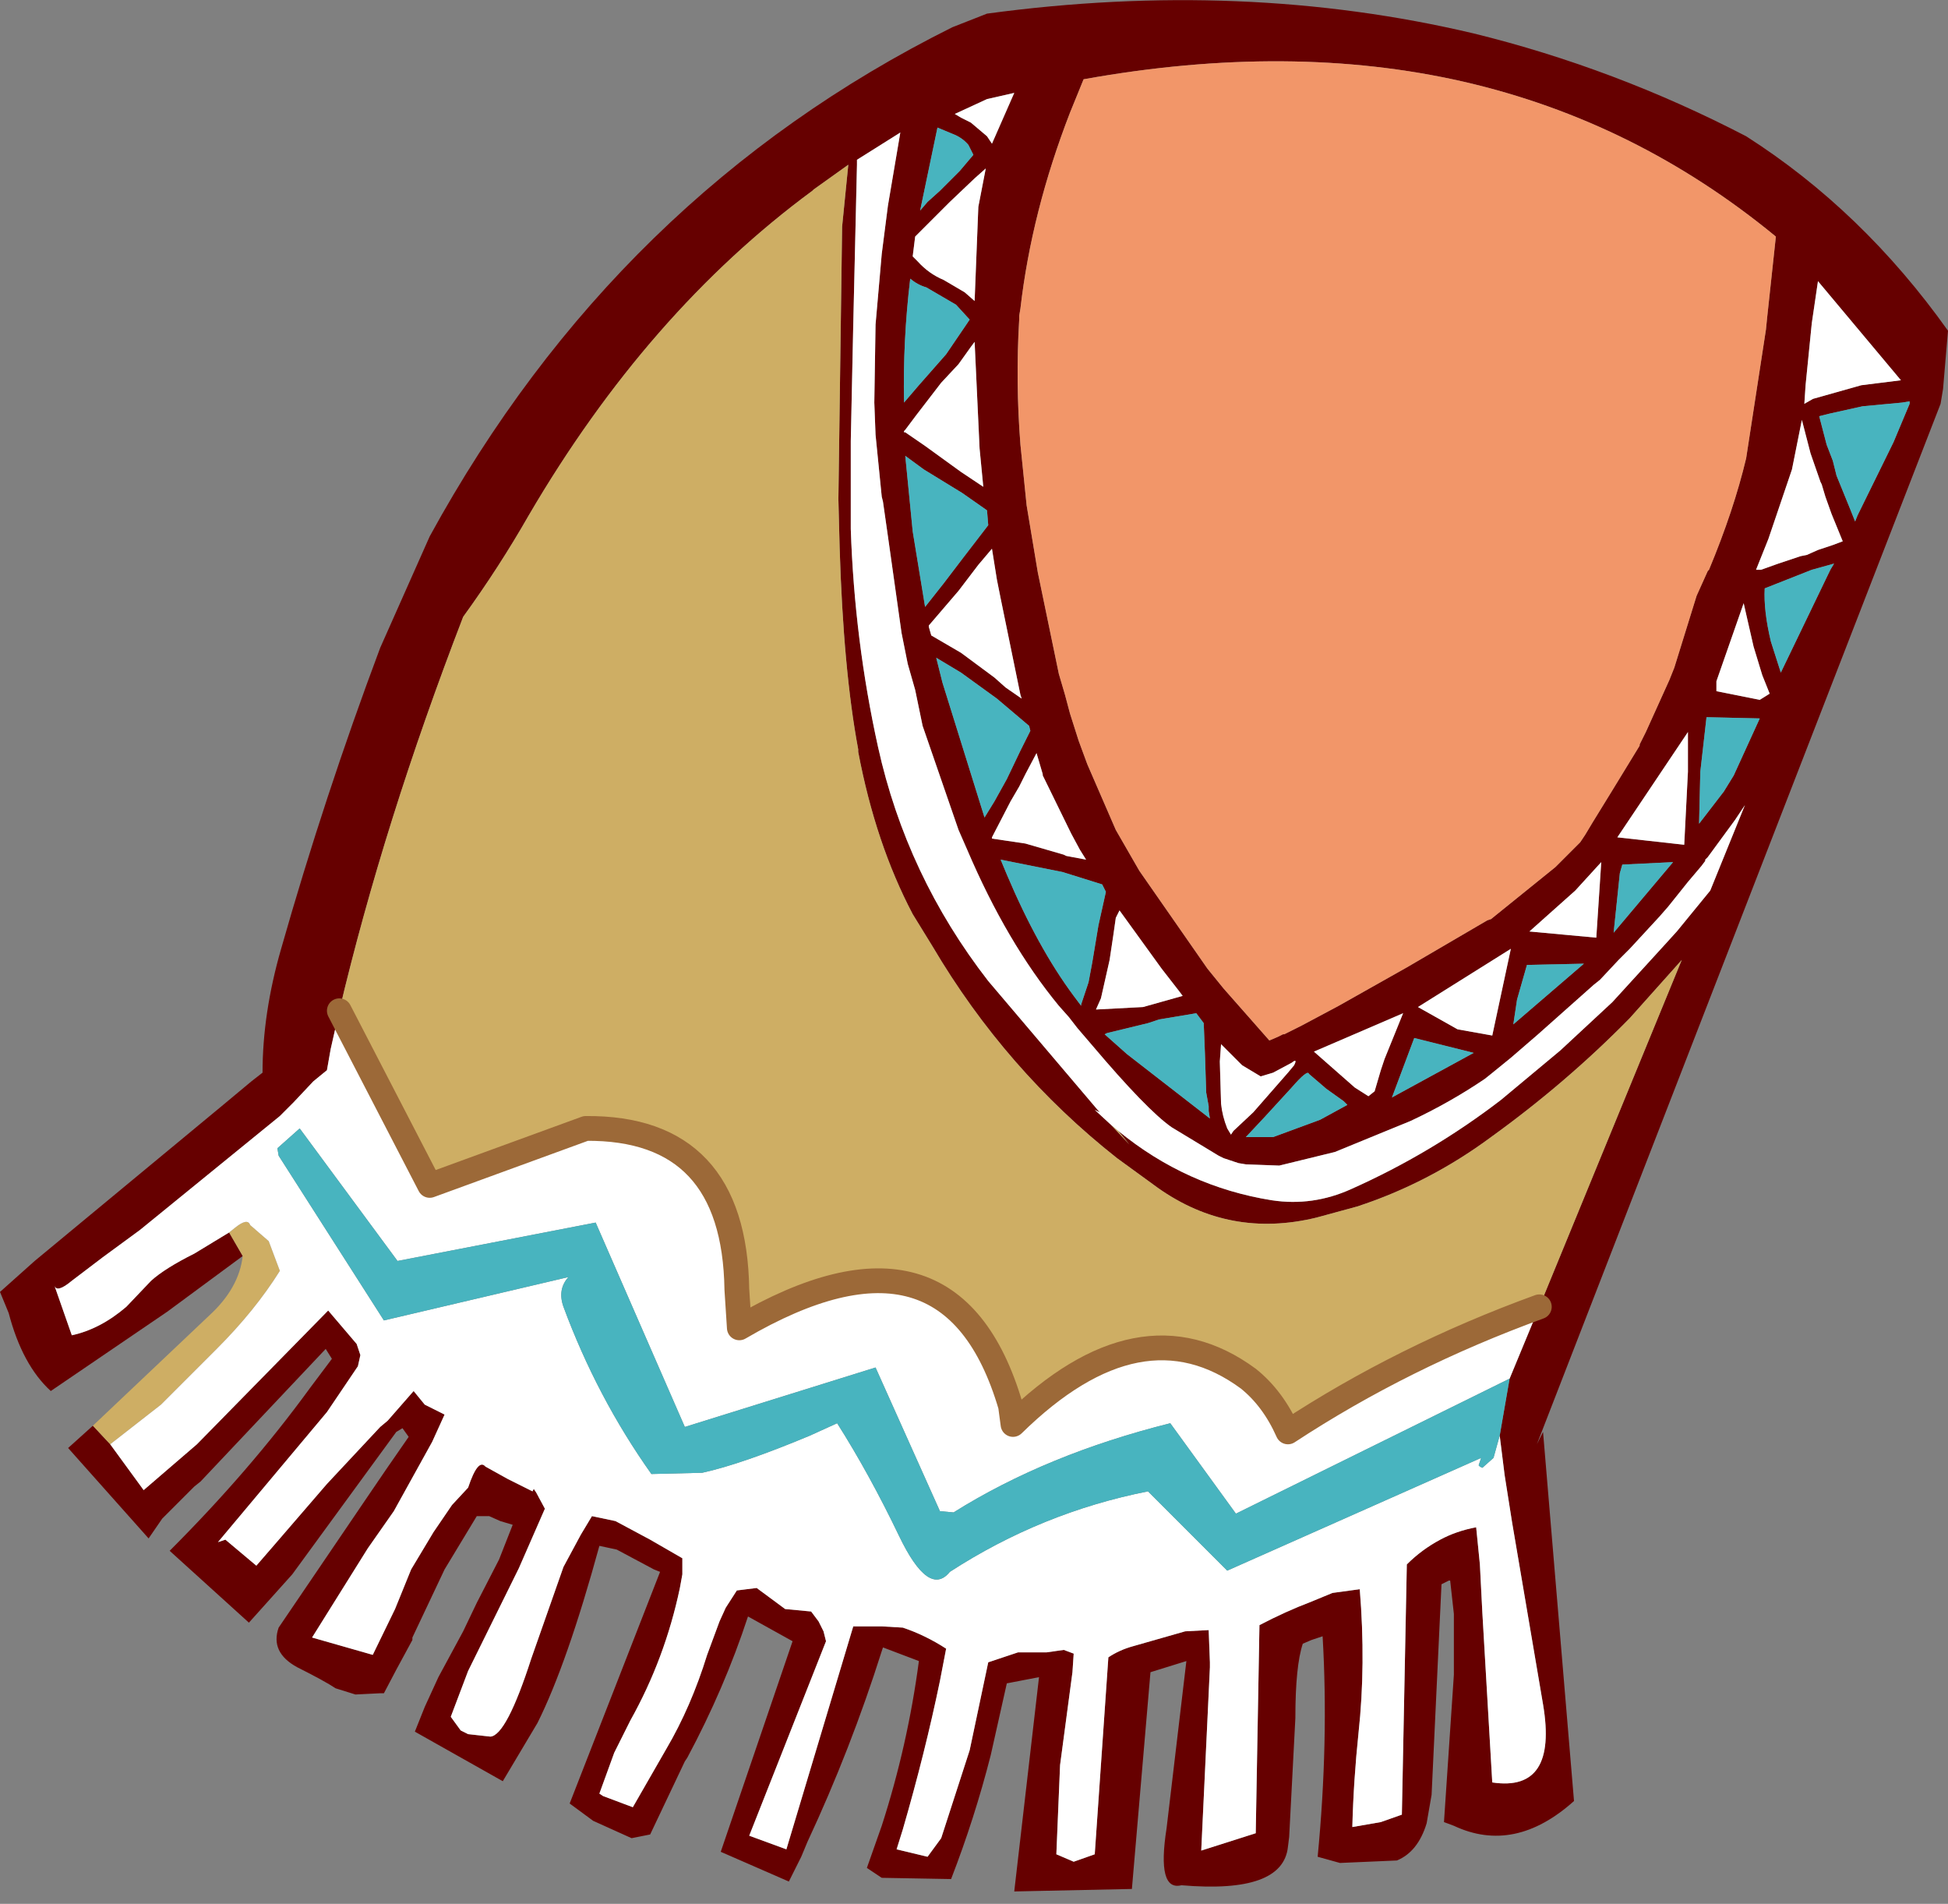
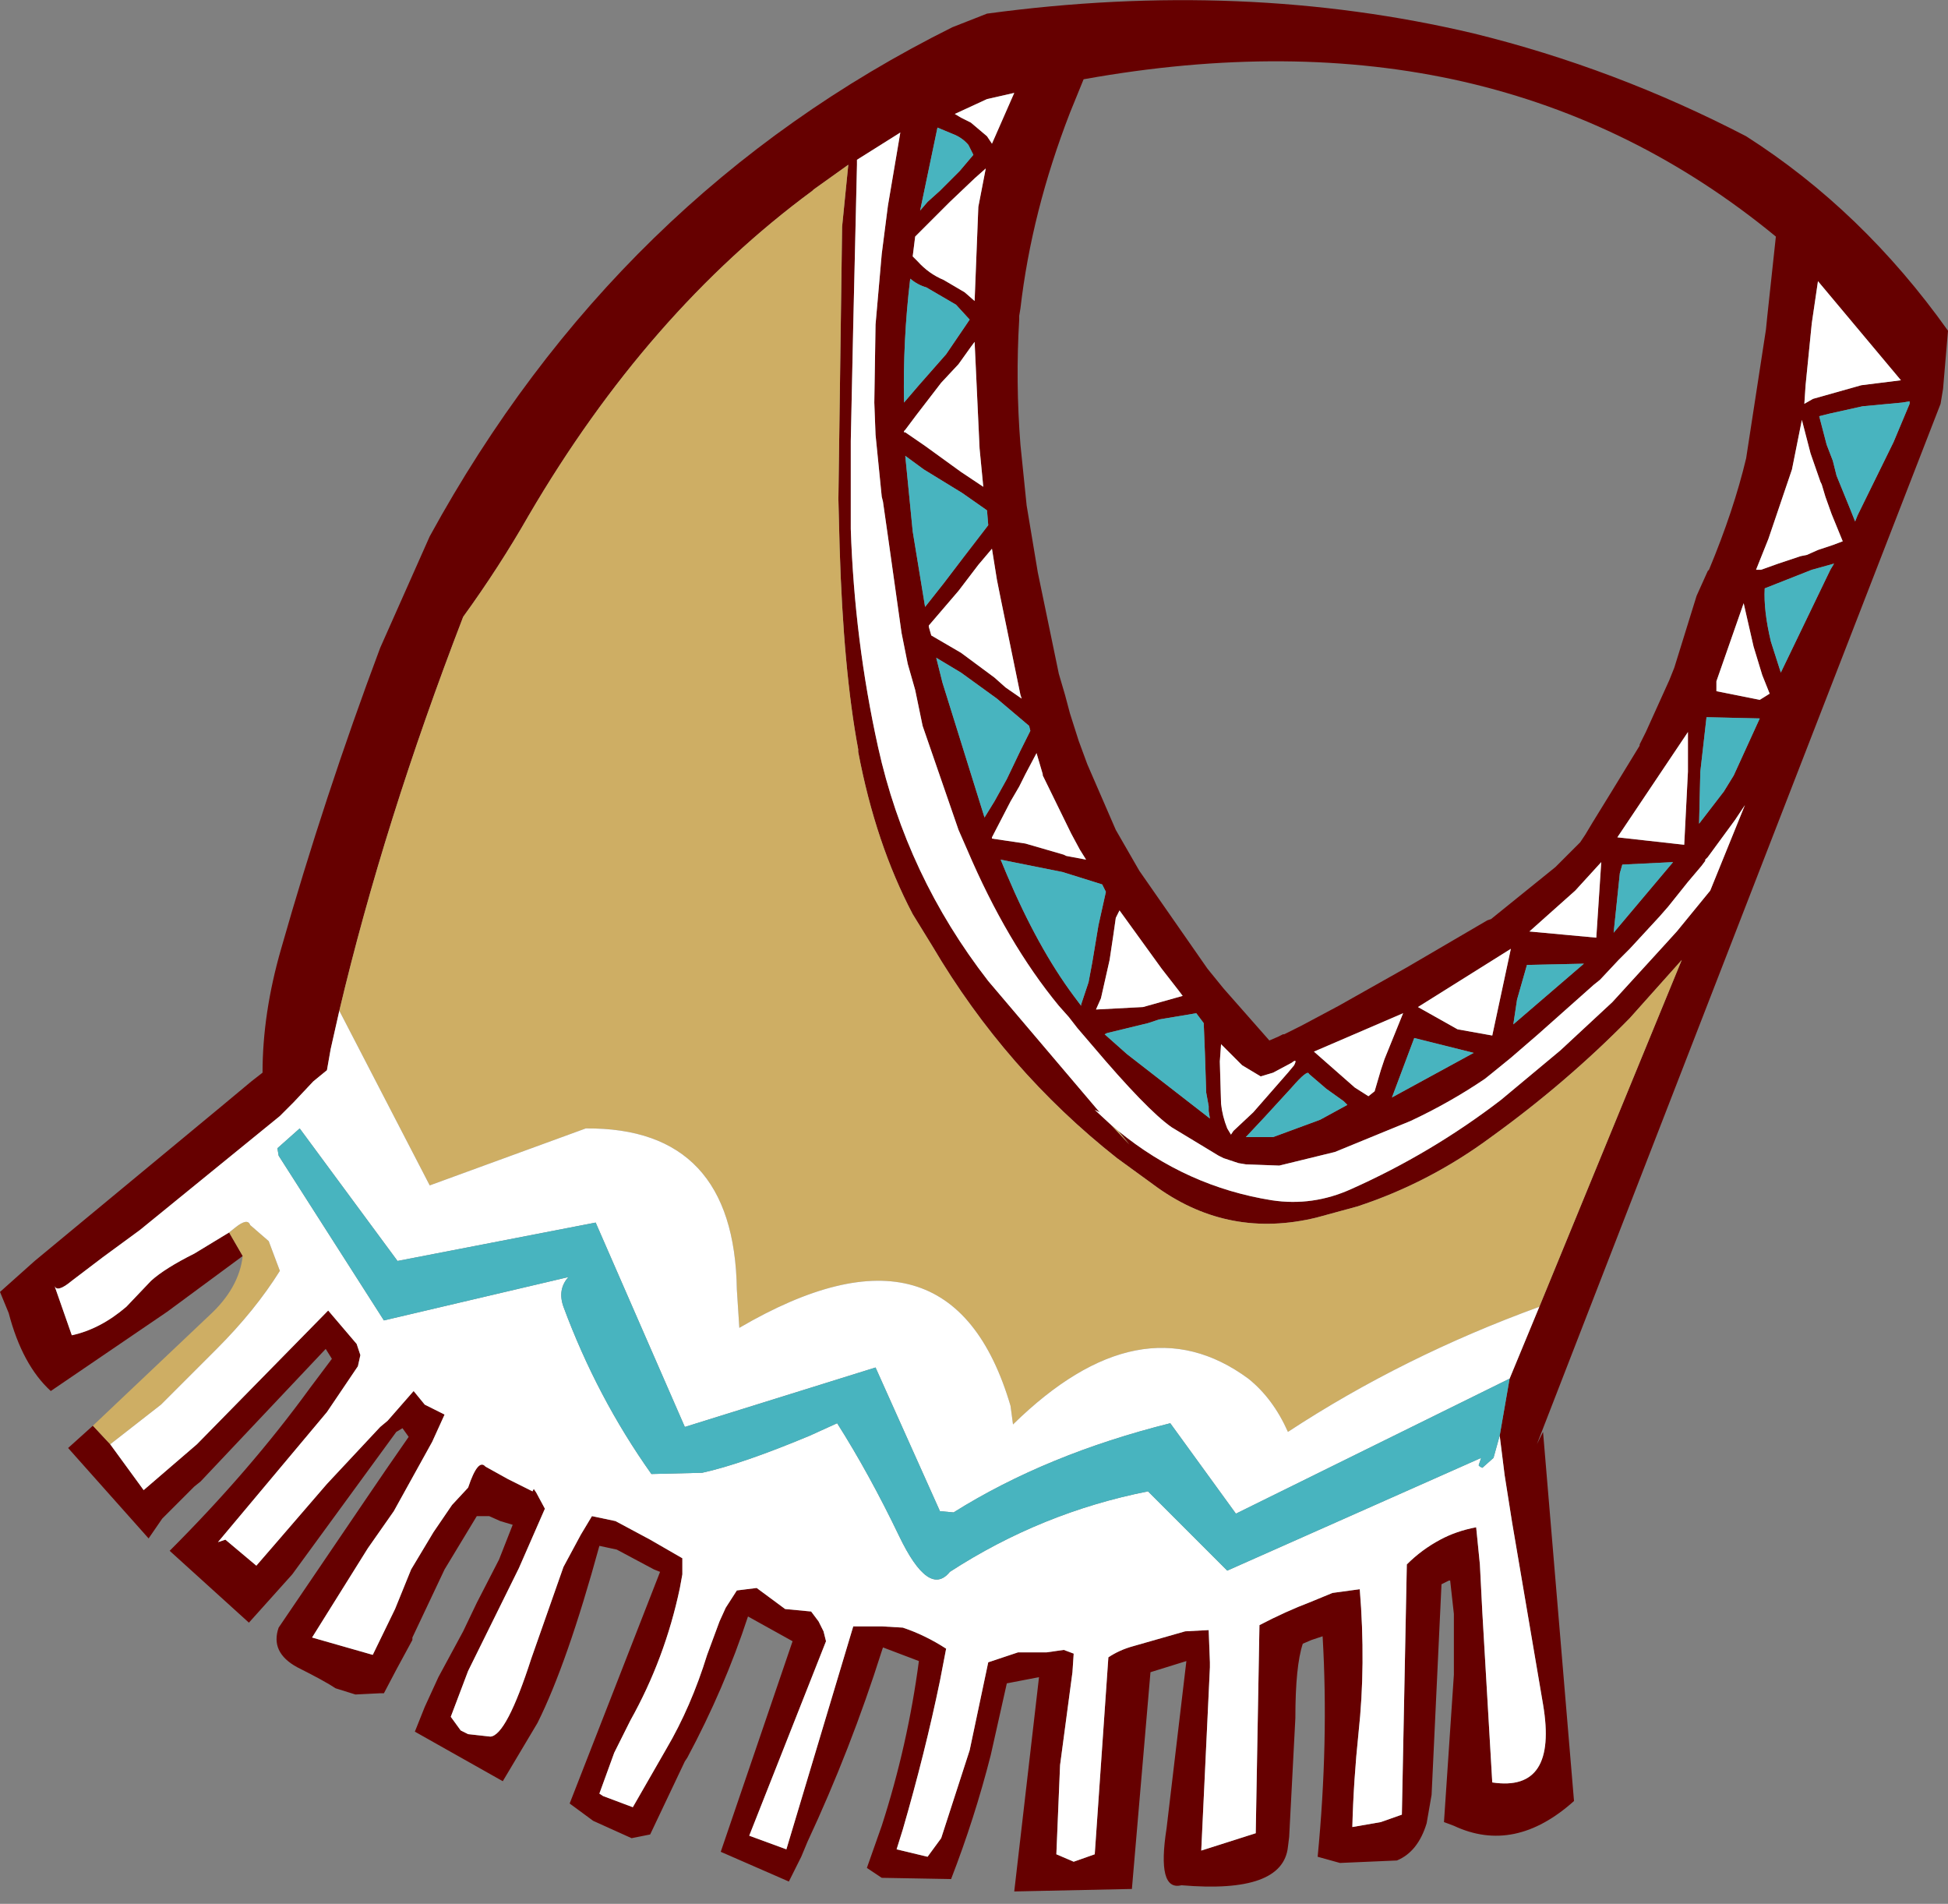
<svg xmlns="http://www.w3.org/2000/svg" height="76.85px" width="78.65px">
  <rect width="100%" height="100%" fill="#808080" stroke="none" />
  <g transform="matrix(1.0, 0.0, 0.0, 1.0, 48.65, 28.0)">
    <path d="M18.95 -1.05 L19.85 -3.95 20.3 -4.95 20.35 -5.0 Q21.35 -7.4 21.85 -9.5 L22.65 -14.7 22.7 -15.2 23.05 -18.45 Q17.4 -23.1 10.45 -24.7 3.45 -26.3 -4.9 -24.8 L-5.45 -23.45 Q-7.0 -19.45 -7.45 -15.55 L-7.5 -15.25 -7.5 -15.1 Q-7.65 -12.6 -7.45 -10.05 L-7.2 -7.6 -6.75 -4.9 -5.9 -0.8 -5.65 0.05 -5.45 0.8 -5.1 1.9 -4.75 2.85 -3.6 5.5 -2.65 7.15 0.1 11.1 0.75 11.9 2.6 14.0 2.95 13.85 3.15 13.75 3.2 13.75 3.9 13.4 5.4 12.6 8.15 11.05 11.4 9.15 11.55 9.1 14.15 7.0 15.15 6.0 15.25 5.85 15.35 5.7 15.65 5.2 16.45 3.9 17.0 3.0 17.55 2.1 17.55 2.05 17.8 1.55 18.75 -0.55 18.95 -1.05 M-38.85 22.7 L-41.9 24.95 -46.6 28.15 Q-47.75 27.1 -48.3 25.0 L-48.65 24.15 -47.25 22.9 -39.7 16.65 -38.5 15.65 -38.05 15.3 Q-38.05 12.9 -37.3 10.3 -35.55 4.15 -33.3 -1.85 L-31.3 -6.35 Q-23.75 -20.15 -10.2 -26.9 L-8.8 -27.45 Q1.55 -28.85 10.85 -26.65 16.55 -25.25 21.85 -22.5 26.55 -19.5 30.0 -14.65 L29.8 -12.3 29.7 -11.7 13.4 30.3 13.65 29.8 14.9 44.7 Q12.5 46.85 10.05 45.7 L9.65 45.55 10.05 39.6 10.05 37.15 9.9 35.8 9.85 35.8 9.55 35.95 9.15 44.45 8.95 45.6 Q8.6 46.75 7.75 47.1 L5.45 47.2 4.55 46.95 Q5.0 42.3 4.75 38.05 L4.3 38.2 3.95 38.35 Q3.65 39.25 3.65 41.35 L3.4 46.15 3.35 46.55 Q3.15 48.45 -0.95 48.1 -1.95 48.35 -1.55 45.8 L-0.75 39.05 -2.2 39.5 -2.95 48.25 -7.7 48.35 -6.7 39.7 -8.0 39.95 -8.65 42.85 Q-9.3 45.4 -10.25 47.85 L-13.05 47.8 -13.65 47.4 -13.05 45.7 Q-12.0 42.45 -11.55 39.05 L-13.0 38.5 -13.05 38.65 Q-14.3 42.6 -16.05 46.35 L-16.3 46.95 -16.8 47.95 -19.55 46.75 -16.65 38.25 -18.45 37.25 Q-19.4 40.15 -20.9 42.95 L-21.0 43.1 -22.4 46.05 -23.15 46.2 -24.7 45.5 -25.65 44.8 -22.0 35.45 -22.25 35.35 -23.75 34.55 -24.45 34.4 Q-25.75 39.15 -26.95 41.55 L-28.35 43.9 -31.9 41.9 -31.5 40.9 -30.95 39.7 -29.95 37.85 -29.4 36.7 -28.5 34.95 -27.95 33.55 -28.45 33.4 -28.9 33.2 -29.4 33.2 -30.7 35.35 -32.0 38.1 -32.0 38.2 -32.65 39.4 -33.15 40.35 -33.3 40.35 -34.3 40.4 -35.1 40.15 Q-35.55 39.85 -36.65 39.3 -37.75 38.7 -37.4 37.7 L-33.8 32.4 -33.05 31.3 -32.15 30.0 -32.4 29.65 -32.65 29.8 -36.85 35.55 -38.6 37.5 -41.8 34.6 Q-38.55 31.35 -36.15 28.05 L-35.25 26.85 -35.5 26.45 -40.55 31.8 -40.8 32.0 -42.1 33.3 -42.65 34.1 -45.9 30.45 -44.9 29.55 -44.2 30.3 -42.85 32.15 -40.7 30.3 -35.4 24.9 -34.25 26.25 -34.1 26.7 -34.2 27.15 -35.45 29.0 -39.85 34.25 -39.55 34.15 -38.3 35.2 -37.65 34.45 -35.45 31.9 -33.3 29.6 -33.0 29.35 -31.95 28.15 -31.5 28.7 -30.7 29.1 -31.2 30.2 -32.75 33.0 -33.8 34.5 -36.05 38.1 -33.6 38.8 -32.7 36.95 -32.05 35.35 -31.15 33.85 -30.4 32.75 -29.75 32.05 Q-29.35 30.85 -29.05 31.2 L-28.15 31.7 -27.15 32.2 -27.1 32.1 -27.0 32.25 -26.65 32.9 -27.7 35.3 -29.75 39.45 -30.45 41.3 -30.05 41.85 -29.75 42.0 -28.85 42.1 Q-28.2 42.05 -27.2 38.95 L-25.9 35.25 -25.2 33.95 -24.75 33.2 -23.8 33.4 -22.4 34.15 -21.1 34.9 -21.1 35.55 -21.2 36.1 Q-21.8 38.95 -23.2 41.45 L-23.85 42.75 -24.45 44.4 -24.3 44.5 -23.1 44.95 -21.75 42.6 Q-20.75 40.9 -20.1 38.8 L-19.6 37.45 -19.35 36.9 -18.9 36.2 -18.1 36.1 -16.95 36.95 -15.9 37.05 -15.6 37.45 -15.4 37.85 -15.3 38.25 -18.4 46.1 -16.9 46.65 -14.2 37.65 -13.05 37.65 -12.2 37.7 Q-11.3 38.0 -10.45 38.55 L-10.7 39.85 Q-11.3 42.75 -12.2 45.85 L-12.45 46.65 -11.2 46.95 -10.65 46.2 -9.5 42.65 -8.75 39.1 -7.55 38.7 -6.4 38.7 -5.7 38.6 -5.3 38.75 -5.35 39.5 -5.85 43.25 -6.0 46.85 -5.3 47.15 -4.45 46.85 -3.9 38.9 Q-3.45 38.6 -2.9 38.45 L-0.8 37.85 0.15 37.8 0.2 39.1 0.2 39.3 -0.15 46.7 2.05 46.0 2.2 37.6 Q3.25 37.05 4.3 36.65 L5.15 36.3 6.25 36.15 Q6.5 39.2 6.2 41.95 6.0 43.85 5.95 45.75 L7.1 45.55 7.95 45.25 8.15 35.15 Q8.75 34.55 9.5 34.15 10.15 33.8 10.95 33.65 L11.1 35.15 11.2 37.1 11.6 43.95 Q14.25 44.35 13.65 40.8 L12.4 33.45 12.1 31.55 11.9 29.95 12.3 27.65 13.5 24.75 19.25 10.75 17.15 13.1 Q14.6 15.7 11.55 17.9 9.05 19.75 6.15 20.7 L4.5 21.15 Q1.0 22.0 -1.9 19.95 L-3.55 18.75 Q-8.05 15.2 -11.0 10.2 L-11.8 8.9 Q-13.3 6.05 -14.0 2.35 L-14.0 2.25 Q-14.6 -0.95 -14.75 -5.9 L-14.8 -7.85 -14.65 -18.85 -14.4 -21.35 -15.8 -20.35 -15.85 -20.3 Q-22.5 -15.4 -27.3 -7.2 -28.5 -5.1 -29.95 -3.1 -33.15 5.2 -34.95 12.8 L-35.3 14.35 -35.45 15.2 -36.0 15.65 -36.8 16.5 -37.35 17.05 -43.0 21.65 -44.5 22.75 -45.75 23.7 Q-46.35 24.2 -46.45 23.9 L-45.75 25.9 Q-44.6 25.65 -43.55 24.75 L-42.55 23.7 Q-42.0 23.2 -40.8 22.6 L-39.4 21.75 -38.85 22.7 M24.25 -12.45 L24.2 -11.7 24.55 -11.9 26.5 -12.45 28.1 -12.65 24.75 -16.65 24.5 -14.95 24.25 -12.45 M28.45 -11.8 L28.15 -11.75 26.55 -11.6 25.2 -11.3 24.8 -11.2 25.1 -10.05 25.35 -9.4 25.5 -8.8 26.05 -7.45 26.25 -6.95 26.35 -7.2 27.8 -10.15 28.45 -11.7 28.45 -11.8 M24.1 -11.05 L23.7 -9.05 22.75 -6.25 22.25 -5.0 22.45 -5.0 23.15 -5.25 24.05 -5.55 24.3 -5.6 24.75 -5.8 25.35 -6.0 25.75 -6.15 25.3 -7.25 25.05 -7.95 24.9 -8.45 24.85 -8.55 24.45 -9.7 24.1 -11.05 M22.5 -0.75 L22.15 -1.9 21.75 -3.65 20.65 -0.5 20.65 -0.1 22.4 0.25 22.8 0.0 22.5 -0.75 M23.25 -0.85 L25.25 -5.0 25.4 -5.25 24.5 -5.0 22.6 -4.25 Q22.55 -3.35 22.85 -2.1 L23.25 -0.85 M-3.5 17.65 Q-0.75 19.9 2.7 20.45 4.35 20.7 5.9 20.0 9.15 18.55 11.95 16.4 L14.35 14.4 16.45 12.45 18.55 10.15 19.05 9.6 20.4 7.95 21.8 4.5 21.4 5.1 20.3 6.6 20.2 6.7 20.2 6.75 20.05 6.95 19.5 7.6 18.7 8.6 18.35 9.0 17.15 10.3 16.7 10.75 15.95 11.55 15.7 11.75 13.45 13.75 12.35 14.7 11.55 15.35 11.3 15.55 Q9.9 16.5 8.3 17.25 L7.2 17.7 5.25 18.5 3.0 19.05 1.65 19.0 1.35 18.95 0.75 18.75 0.55 18.65 -1.35 17.5 Q-2.35 16.8 -4.55 14.2 L-5.15 13.5 -5.5 13.05 -5.9 12.6 Q-8.0 10.05 -9.6 6.3 L-9.95 5.5 -11.4 1.3 -11.7 -0.15 -12.0 -1.2 -12.25 -2.45 -12.8 -6.35 -13.0 -7.75 -13.05 -7.95 -13.3 -10.45 -13.35 -11.75 -13.3 -14.9 -13.05 -17.75 -12.8 -19.7 -12.3 -22.65 -14.05 -21.55 -14.05 -21.35 -14.2 -14.9 -14.3 -10.2 -14.3 -6.65 Q-14.15 -2.15 -13.2 2.15 -12.05 7.35 -8.75 11.6 L-4.25 16.9 -4.45 16.8 -3.8 17.4 -3.05 18.2 -3.5 17.65 M20.25 0.95 L20.0 3.15 19.95 5.25 20.95 3.95 21.35 3.3 22.4 1.0 20.25 0.95 M19.5 1.55 L16.65 5.8 19.35 6.1 19.5 3.15 19.5 2.45 19.5 1.55 M14.95 7.95 L13.1 9.6 15.8 9.85 16.0 6.8 14.95 7.95 M16.85 6.9 L16.75 7.25 16.5 9.65 18.9 6.8 16.85 6.9 M13.0 10.95 L12.6 12.35 12.45 13.35 15.3 10.9 13.0 10.95 M7.1 15.2 L7.25 14.75 8.0 12.9 4.4 14.45 6.05 15.9 6.6 16.25 6.85 16.05 7.1 15.2 M8.45 13.9 L7.55 16.3 10.85 14.5 8.45 13.9 M5.75 16.6 L5.6 16.45 4.9 15.95 4.2 15.35 Q4.15 15.15 3.5 15.9 L2.4 17.1 1.65 17.9 2.75 17.9 4.65 17.2 5.75 16.6 M3.5 14.9 L2.75 15.3 2.25 15.45 1.5 15.0 0.65 14.15 0.6 14.85 0.65 16.55 Q0.7 17.05 0.9 17.55 L1.05 17.8 1.15 17.65 1.95 16.9 3.35 15.3 3.6 15.0 Q3.75 14.7 3.5 14.9 L3.25 15.1 3.5 14.9 M0.05 16.1 L0.0 14.55 -0.05 13.3 -0.35 12.9 -1.85 13.15 -2.3 13.3 -3.95 13.7 -4.05 13.75 -3.15 14.55 0.2 17.15 0.15 16.85 0.15 16.65 0.05 16.1 M10.2 13.55 L11.6 13.8 12.35 10.3 8.6 12.65 10.2 13.55 M-9.45 -23.05 L-8.8 -22.5 -8.6 -22.2 -7.7 -24.25 -8.8 -24.0 -10.1 -23.4 -9.85 -23.25 -9.45 -23.05 M-9.55 -22.15 Q-9.8 -22.45 -10.2 -22.6 L-10.8 -22.85 -11.5 -19.5 -11.2 -19.85 -10.7 -20.3 -9.9 -21.1 -9.35 -21.75 -9.55 -22.15 M-8.85 -21.2 L-9.3 -20.8 -10.3 -19.85 -11.4 -18.75 -11.7 -18.45 -11.8 -17.65 -11.6 -17.45 Q-11.15 -16.95 -10.55 -16.7 L-9.7 -16.2 -9.3 -15.85 -9.15 -19.65 -8.85 -21.2 M-9.5 -15.1 L-10.05 -15.7 -11.25 -16.4 Q-11.6 -16.5 -11.9 -16.75 -12.2 -14.25 -12.15 -11.75 L-11.55 -12.45 -10.45 -13.7 -9.6 -14.95 -9.5 -15.1 M-9.45 -14.0 L-9.95 -13.3 -10.65 -12.55 -11.65 -11.25 -12.1 -10.65 -12.15 -10.6 -12.15 -10.55 -12.1 -10.55 -11.3 -10.0 -9.85 -8.95 -9.4 -8.65 -8.95 -8.35 -9.1 -9.9 -9.3 -14.2 -9.45 -14.0 M-11.8 -6.55 L-11.3 -3.5 -10.55 -4.45 -9.75 -5.5 -8.75 -6.8 -8.8 -7.4 -9.8 -8.1 -11.35 -9.05 -12.1 -9.6 -11.8 -6.55 M-10.6 -0.45 L-8.9 5.0 -8.5 4.35 -8.0 3.45 -7.45 2.3 -7.05 1.5 -7.1 1.3 -8.4 0.2 -9.85 -0.85 -10.85 -1.45 -10.6 -0.45 M-11.05 -2.35 L-9.85 -1.65 -8.5 -0.65 -8.05 -0.25 -7.4 0.2 -7.45 0.05 -8.25 -3.85 -8.4 -4.6 -8.6 -5.85 -9.15 -5.2 -9.95 -4.15 -10.85 -3.1 -11.15 -2.75 -11.15 -2.7 -11.05 -2.35 M-8.6 5.85 L-7.25 6.05 -5.7 6.5 -5.6 6.55 -4.8 6.7 -5.05 6.3 -5.4 5.65 -6.55 3.3 -6.55 3.25 -6.8 2.4 -7.25 3.25 -7.5 3.75 -7.85 4.35 -8.6 5.8 -8.6 5.85 M-5.3 12.2 L-5.0 12.6 -5.0 12.55 -4.7 11.65 -4.55 10.85 -4.3 9.35 -4.2 8.9 -4.0 8.0 -4.15 7.7 -5.75 7.2 -7.25 6.9 -8.25 6.7 -8.0 7.3 Q-6.75 10.25 -5.3 12.2 M-3.6 9.05 L-3.7 9.75 -3.85 10.75 -4.2 12.3 -4.4 12.75 -2.5 12.65 -0.9 12.2 -1.05 12.0 -1.75 11.1 -3.45 8.75 -3.6 9.05" fill="#660000" fill-rule="evenodd" stroke="none" />
-     <path d="M18.95 -1.05 L18.75 -0.55 17.8 1.55 17.55 2.05 17.55 2.1 17.0 3.0 16.45 3.9 15.65 5.2 15.35 5.7 15.25 5.85 15.15 6.0 14.15 7.0 11.55 9.1 11.4 9.15 8.15 11.05 5.4 12.6 3.9 13.4 3.2 13.75 3.15 13.75 2.95 13.85 2.6 14.0 0.75 11.9 0.1 11.1 -2.65 7.15 -3.6 5.5 -4.75 2.85 -5.1 1.9 -5.45 0.8 -5.65 0.05 -5.9 -0.8 -6.75 -4.9 -7.2 -7.6 -7.45 -10.05 Q-7.65 -12.6 -7.5 -15.1 L-7.5 -15.25 -7.45 -15.55 Q-7.0 -19.45 -5.45 -23.45 L-4.9 -24.8 Q3.45 -26.3 10.45 -24.7 17.4 -23.1 23.05 -18.45 L22.7 -15.2 22.65 -14.7 21.85 -9.5 Q21.35 -7.4 20.35 -5.0 L20.3 -4.95 19.85 -3.95 18.95 -1.05" fill="#f29669" fill-rule="evenodd" stroke="none" />
    <path d="M-38.85 22.7 L-39.4 21.75 -39.15 21.55 Q-38.65 21.15 -38.55 21.45 L-37.8 22.1 -37.35 23.3 Q-38.35 24.9 -39.9 26.45 L-41.0 27.55 -42.1 28.65 -42.15 28.7 -44.2 30.3 -44.9 29.55 -40.2 25.1 Q-39.0 24.0 -38.85 22.7 M-34.95 12.8 Q-33.15 5.2 -29.95 -3.1 -28.5 -5.1 -27.3 -7.2 -22.5 -15.4 -15.85 -20.3 L-15.8 -20.35 -14.4 -21.35 -14.65 -18.85 -14.8 -7.85 -14.75 -5.9 Q-14.6 -0.95 -14.0 2.25 L-14.0 2.35 Q-13.3 6.05 -11.8 8.9 L-11.0 10.2 Q-8.05 15.2 -3.55 18.75 L-1.9 19.95 Q1.0 22.0 4.5 21.15 L6.15 20.7 Q9.05 19.75 11.55 17.9 14.6 15.7 17.15 13.1 L19.25 10.75 13.5 24.75 Q8.0 26.75 3.35 29.8 2.75 28.45 1.75 27.65 -2.6 24.45 -7.75 29.5 L-7.85 28.75 Q-10.25 20.6 -18.8 25.6 L-18.9 24.05 Q-19.0 17.5 -25.0 17.55 L-31.3 19.85 -34.95 12.8 M-3.8 17.4 L-3.5 17.65 -3.05 18.2 -3.8 17.4" fill="#ceae64" fill-rule="evenodd" stroke="none" />
    <path d="M-39.4 21.75 L-40.8 22.6 Q-42.0 23.2 -42.55 23.7 L-43.55 24.75 Q-44.6 25.65 -45.75 25.9 L-46.45 23.9 Q-46.35 24.2 -45.75 23.7 L-44.5 22.75 -43.0 21.65 -37.35 17.05 -36.8 16.5 -36.0 15.65 -35.45 15.2 -35.3 14.35 -34.95 12.8 -31.3 19.85 -25.0 17.55 Q-19.0 17.5 -18.9 24.05 L-18.8 25.6 Q-10.25 20.6 -7.85 28.75 L-7.75 29.5 Q-2.6 24.45 1.75 27.65 2.75 28.45 3.35 29.8 8.0 26.75 13.5 24.75 L12.3 27.65 1.25 33.1 -1.4 29.45 Q-6.4 30.7 -10.15 33.05 L-10.7 33.0 -13.3 27.2 -21.0 29.6 -24.6 21.35 -32.6 22.9 -36.55 17.55 -37.45 18.35 -37.4 18.65 -33.15 25.3 -25.7 23.55 Q-26.15 24.05 -25.9 24.75 -24.55 28.4 -22.35 31.5 L-20.3 31.45 Q-18.7 31.1 -15.95 29.95 L-14.85 29.45 Q-13.55 31.5 -12.35 34.0 -11.15 36.5 -10.3 35.45 -6.6 33.05 -2.3 32.2 L0.9 35.4 11.15 30.85 11.05 31.15 11.1 31.2 11.2 31.25 11.65 30.85 11.9 29.95 12.1 31.55 12.4 33.45 13.65 40.8 Q14.25 44.35 11.6 43.95 L11.2 37.1 11.1 35.15 10.95 33.65 Q10.15 33.8 9.5 34.15 8.75 34.55 8.15 35.15 L7.95 45.25 7.1 45.55 5.95 45.75 Q6.0 43.85 6.2 41.95 6.5 39.2 6.25 36.15 L5.15 36.3 4.3 36.65 Q3.25 37.05 2.2 37.6 L2.05 46.0 -0.15 46.7 0.2 39.3 0.2 39.1 0.15 37.8 -0.8 37.85 -2.9 38.45 Q-3.45 38.6 -3.9 38.9 L-4.45 46.85 -5.3 47.15 -6.0 46.85 -5.85 43.25 -5.35 39.5 -5.3 38.75 -5.7 38.6 -6.4 38.7 -7.55 38.7 -8.75 39.1 -9.5 42.65 -10.65 46.2 -11.2 46.95 -12.45 46.65 -12.2 45.85 Q-11.3 42.75 -10.7 39.85 L-10.45 38.55 Q-11.3 38.0 -12.2 37.7 L-13.05 37.65 -14.2 37.65 -16.9 46.65 -18.4 46.1 -15.3 38.25 -15.4 37.85 -15.6 37.45 -15.9 37.05 -16.95 36.95 -18.1 36.1 -18.9 36.2 -19.35 36.9 -19.6 37.45 -20.1 38.8 Q-20.75 40.9 -21.75 42.6 L-23.1 44.95 -24.3 44.5 -24.45 44.4 -23.85 42.75 -23.2 41.45 Q-21.8 38.95 -21.2 36.1 L-21.1 35.55 -21.1 34.9 -22.4 34.15 -23.8 33.4 -24.75 33.2 -25.2 33.95 -25.9 35.25 -27.2 38.95 Q-28.2 42.05 -28.85 42.1 L-29.75 42.0 -30.05 41.85 -30.45 41.3 -29.75 39.45 -27.7 35.3 -26.65 32.9 -27.0 32.25 -27.1 32.1 -27.15 32.2 -28.15 31.7 -29.05 31.2 Q-29.35 30.85 -29.75 32.05 L-30.4 32.75 -31.15 33.85 -32.05 35.35 -32.7 36.95 -33.6 38.8 -36.05 38.1 -33.8 34.5 -32.75 33.0 -31.2 30.2 -30.7 29.1 -31.5 28.7 -31.95 28.15 -33.0 29.35 -33.3 29.6 -35.45 31.9 -37.65 34.45 -38.3 35.2 -39.55 34.15 -39.85 34.25 -35.45 29.0 -34.2 27.15 -34.1 26.7 -34.25 26.25 -35.4 24.9 -40.7 30.3 -42.85 32.15 -44.2 30.3 -42.15 28.7 -42.1 28.65 -41.0 27.55 -39.9 26.45 Q-38.35 24.9 -37.35 23.3 L-37.8 22.1 -38.55 21.45 Q-38.65 21.15 -39.15 21.55 L-39.4 21.75 M24.25 -12.45 L24.5 -14.95 24.75 -16.65 28.1 -12.65 26.5 -12.45 24.55 -11.9 24.2 -11.7 24.25 -12.45 M24.1 -11.05 L24.45 -9.7 24.85 -8.55 24.9 -8.45 25.05 -7.95 25.3 -7.25 25.75 -6.15 25.35 -6.0 24.75 -5.8 24.3 -5.6 24.05 -5.55 23.15 -5.25 22.45 -5.0 22.25 -5.0 22.75 -6.25 23.7 -9.05 24.1 -11.05 M22.5 -0.75 L22.8 0.0 22.4 0.25 20.65 -0.1 20.65 -0.5 21.75 -3.65 22.15 -1.9 22.5 -0.75 M-3.8 17.4 L-4.45 16.8 -4.25 16.9 -8.75 11.6 Q-12.05 7.35 -13.2 2.15 -14.15 -2.15 -14.3 -6.65 L-14.3 -10.2 -14.2 -14.9 -14.05 -21.35 -14.05 -21.55 -12.3 -22.65 -12.8 -19.7 -13.05 -17.75 -13.3 -14.9 -13.35 -11.75 -13.3 -10.45 -13.05 -7.95 -13.0 -7.75 -12.8 -6.35 -12.25 -2.45 -12.0 -1.2 -11.7 -0.15 -11.4 1.3 -9.95 5.5 -9.6 6.3 Q-8.0 10.05 -5.9 12.6 L-5.5 13.05 -5.15 13.5 -4.55 14.2 Q-2.35 16.8 -1.35 17.5 L0.55 18.65 0.75 18.75 1.35 18.95 1.65 19.0 3.0 19.05 5.25 18.5 7.2 17.7 8.3 17.25 Q9.9 16.5 11.3 15.55 L11.55 15.35 12.35 14.7 13.45 13.75 15.7 11.75 15.95 11.55 16.7 10.75 17.15 10.3 18.35 9.0 18.7 8.6 19.5 7.6 20.05 6.95 20.2 6.75 20.2 6.7 20.3 6.6 21.4 5.1 21.8 4.5 20.4 7.95 19.05 9.6 18.55 10.15 16.45 12.45 14.35 14.4 11.95 16.4 Q9.15 18.55 5.9 20.0 4.35 20.7 2.7 20.45 -0.75 19.9 -3.5 17.65 L-3.8 17.4 M19.5 1.55 L19.5 2.45 19.5 3.15 19.35 6.1 16.65 5.8 19.5 1.55 M14.95 7.95 L16.0 6.8 15.8 9.85 13.1 9.6 14.95 7.95 M7.1 15.2 L6.85 16.05 6.6 16.25 6.05 15.9 4.4 14.45 8.0 12.9 7.25 14.75 7.1 15.2 M3.5 14.9 L3.25 15.1 3.5 14.9 Q3.75 14.7 3.6 15.0 L3.35 15.3 1.95 16.9 1.15 17.65 1.05 17.8 0.9 17.55 Q0.7 17.05 0.65 16.55 L0.6 14.85 0.65 14.15 1.5 15.0 2.25 15.45 2.75 15.3 3.5 14.9 M10.2 13.55 L8.6 12.65 12.35 10.3 11.6 13.8 10.2 13.55 M-9.45 -23.05 L-9.85 -23.25 -10.1 -23.4 -8.8 -24.0 -7.7 -24.25 -8.6 -22.2 -8.8 -22.5 -9.45 -23.05 M-8.85 -21.2 L-9.15 -19.65 -9.3 -15.85 -9.7 -16.2 -10.55 -16.7 Q-11.15 -16.95 -11.6 -17.45 L-11.8 -17.65 -11.7 -18.45 -11.4 -18.75 -10.3 -19.85 -9.3 -20.8 -8.85 -21.2 M-9.45 -14.0 L-9.3 -14.2 -9.1 -9.9 -8.95 -8.35 -9.4 -8.65 -9.85 -8.95 -11.3 -10.0 -12.1 -10.55 -12.15 -10.55 -12.15 -10.6 -12.1 -10.65 -11.65 -11.25 -10.65 -12.55 -9.95 -13.3 -9.45 -14.0 M-8.6 5.85 L-8.6 5.8 -7.85 4.35 -7.5 3.75 -7.25 3.25 -6.8 2.4 -6.55 3.25 -6.55 3.3 -5.4 5.65 -5.05 6.3 -4.8 6.7 -5.6 6.55 -5.7 6.5 -7.25 6.05 -8.6 5.85 M-11.05 -2.35 L-11.15 -2.7 -11.15 -2.75 -10.85 -3.1 -9.95 -4.15 -9.15 -5.2 -8.6 -5.85 -8.4 -4.6 -8.25 -3.85 -7.45 0.05 -7.4 0.2 -8.05 -0.25 -8.5 -0.65 -9.85 -1.65 -11.05 -2.35 M-3.6 9.05 L-3.45 8.75 -1.75 11.1 -1.05 12.0 -0.9 12.2 -2.5 12.65 -4.4 12.75 -4.2 12.3 -3.85 10.75 -3.7 9.75 -3.6 9.05" fill="#ffffff" fill-rule="evenodd" stroke="none" />
    <path d="M12.3 27.65 L11.9 29.95 11.65 30.85 11.2 31.25 11.1 31.2 11.05 31.15 11.15 30.85 0.9 35.4 -2.3 32.2 Q-6.6 33.05 -10.3 35.45 -11.15 36.5 -12.35 34.0 -13.55 31.5 -14.85 29.45 L-15.95 29.95 Q-18.7 31.1 -20.3 31.45 L-22.35 31.5 Q-24.55 28.4 -25.9 24.75 -26.15 24.05 -25.7 23.55 L-33.15 25.3 -37.4 18.65 -37.45 18.35 -36.55 17.55 -32.6 22.9 -24.6 21.35 -21.0 29.6 -13.3 27.2 -10.7 33.0 -10.15 33.05 Q-6.4 30.7 -1.4 29.45 L1.25 33.1 12.3 27.65 M28.45 -11.8 L28.45 -11.7 27.8 -10.15 26.35 -7.2 26.25 -6.95 26.05 -7.45 25.5 -8.8 25.35 -9.4 25.1 -10.05 24.8 -11.2 25.2 -11.3 26.55 -11.6 28.15 -11.75 28.45 -11.8 M23.25 -0.85 L22.85 -2.1 Q22.55 -3.35 22.6 -4.25 L24.5 -5.0 25.4 -5.25 25.25 -5.0 23.25 -0.85 M20.25 0.95 L22.4 1.0 21.35 3.3 20.95 3.95 19.95 5.25 20.0 3.15 20.25 0.95 M13.0 10.95 L15.3 10.9 12.45 13.35 12.6 12.35 13.0 10.95 M16.85 6.9 L18.9 6.8 16.5 9.65 16.75 7.25 16.85 6.9 M5.75 16.6 L4.65 17.2 2.75 17.9 1.65 17.9 2.4 17.1 3.5 15.9 Q4.15 15.15 4.2 15.35 L4.9 15.95 5.6 16.45 5.75 16.6 M8.45 13.9 L10.85 14.5 7.55 16.3 8.45 13.9 M0.05 16.1 L0.15 16.65 0.15 16.85 0.2 17.15 -3.15 14.55 -4.05 13.75 -3.95 13.7 -2.3 13.3 -1.85 13.15 -0.35 12.9 -0.05 13.3 0.0 14.55 0.05 16.1 M-9.55 -22.15 L-9.35 -21.75 -9.9 -21.1 -10.7 -20.3 -11.2 -19.85 -11.5 -19.5 -10.8 -22.85 -10.2 -22.6 Q-9.8 -22.45 -9.55 -22.15 M-9.5 -15.1 L-9.6 -14.95 -10.45 -13.7 -11.55 -12.45 -12.15 -11.75 Q-12.2 -14.25 -11.9 -16.75 -11.6 -16.5 -11.25 -16.4 L-10.05 -15.7 -9.5 -15.1 M-10.6 -0.45 L-10.85 -1.45 -9.85 -0.85 -8.4 0.2 -7.1 1.3 -7.05 1.5 -7.45 2.3 -8.0 3.45 -8.5 4.35 -8.9 5.0 -10.6 -0.45 M-11.8 -6.55 L-12.1 -9.6 -11.35 -9.05 -9.8 -8.1 -8.8 -7.4 -8.75 -6.8 -9.75 -5.5 -10.55 -4.45 -11.3 -3.5 -11.8 -6.55 M-5.3 12.2 Q-6.75 10.25 -8.0 7.3 L-8.25 6.7 -7.25 6.9 -5.75 7.2 -4.15 7.7 -4.0 8.0 -4.2 8.9 -4.3 9.35 -4.55 10.85 -4.7 11.65 -5.0 12.55 -5.0 12.6 -5.3 12.2" fill="#48b4bf" fill-rule="evenodd" stroke="none" />
-     <path d="M-34.95 12.8 L-31.3 19.85 -25.0 17.55 Q-19.0 17.5 -18.9 24.05 L-18.8 25.6 Q-10.25 20.6 -7.85 28.75 L-7.75 29.5 Q-2.6 24.45 1.75 27.65 2.75 28.45 3.35 29.8 8.0 26.75 13.5 24.75" fill="none" stroke="#9c6938" stroke-linecap="round" stroke-linejoin="round" stroke-width="1.0" />
  </g>
</svg>